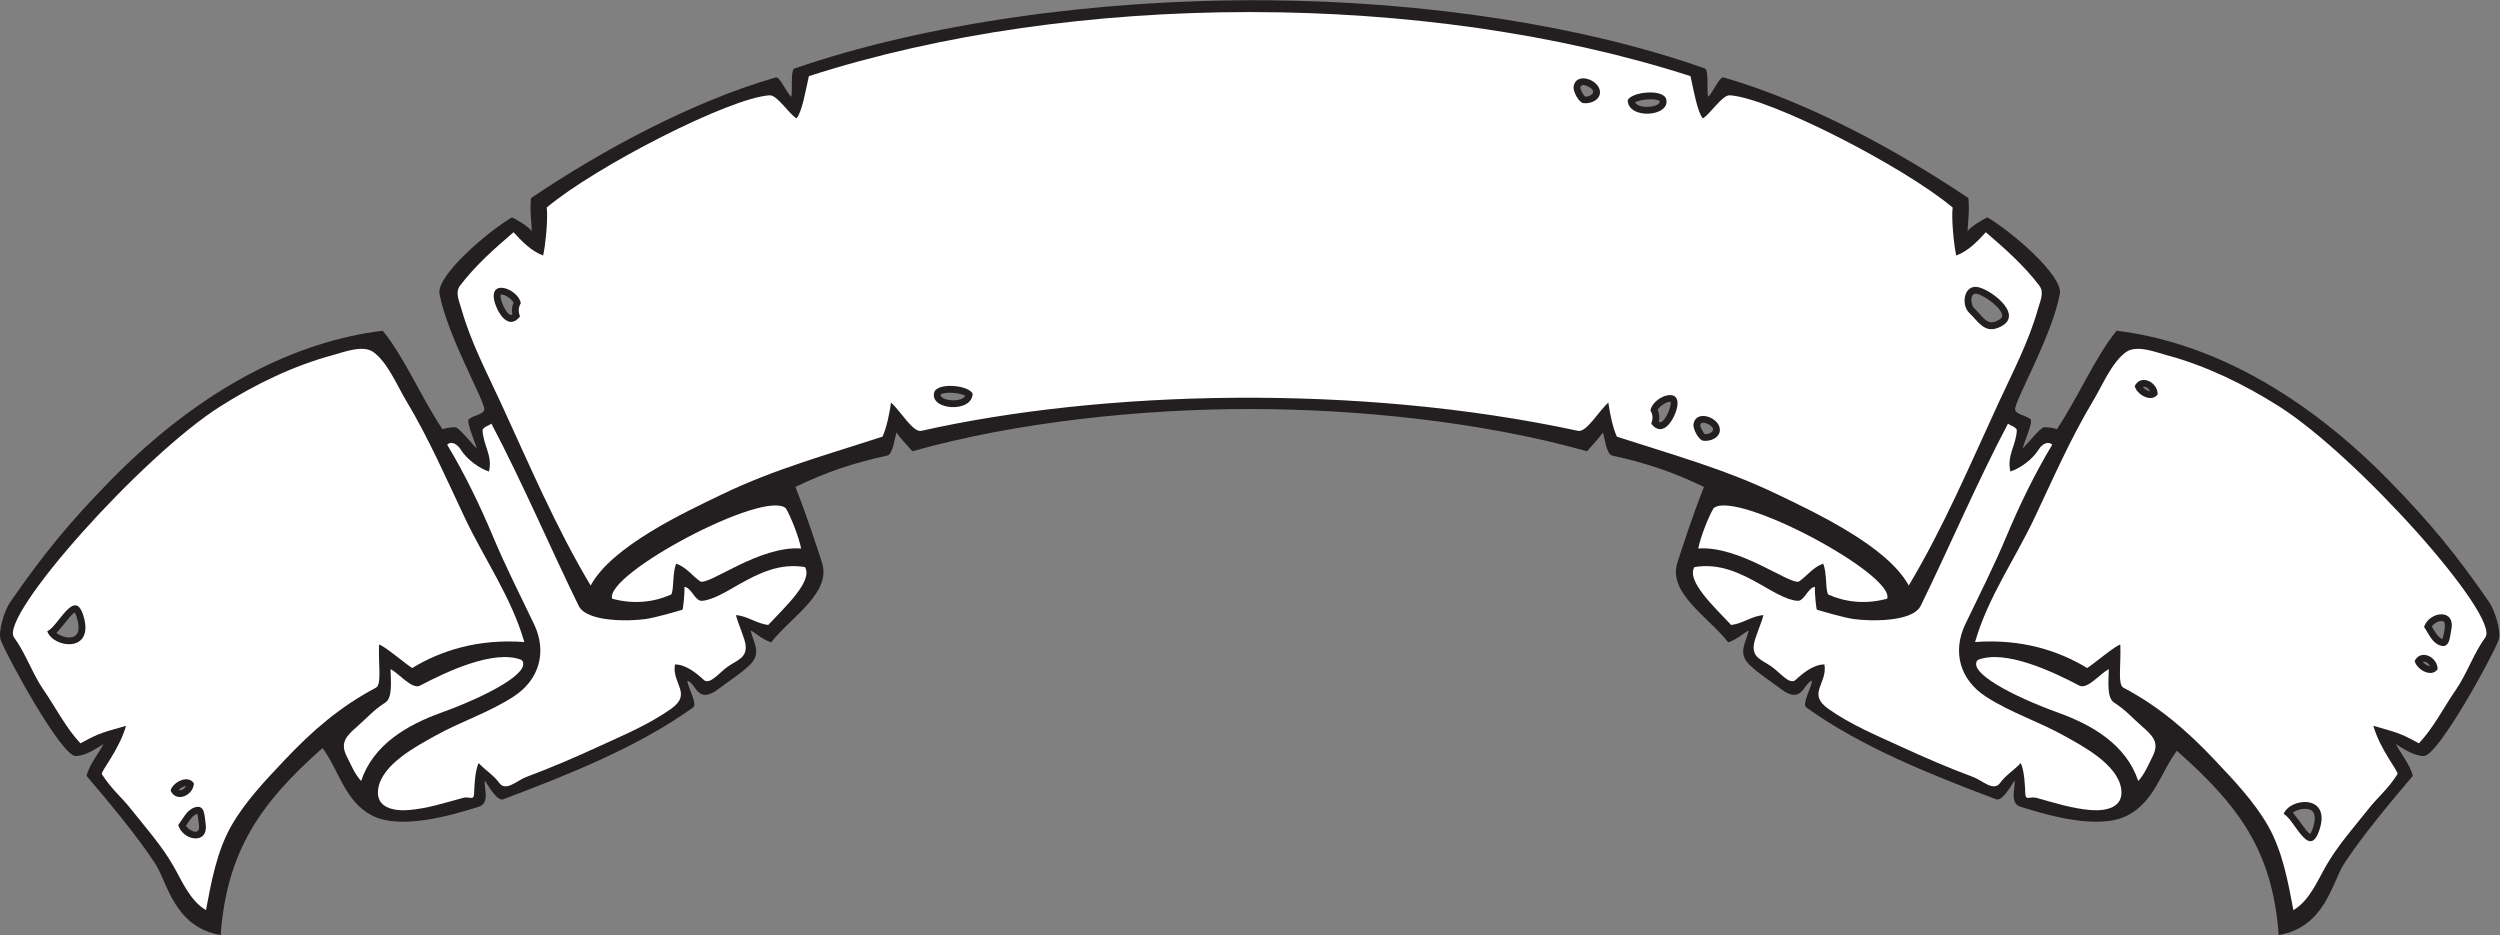
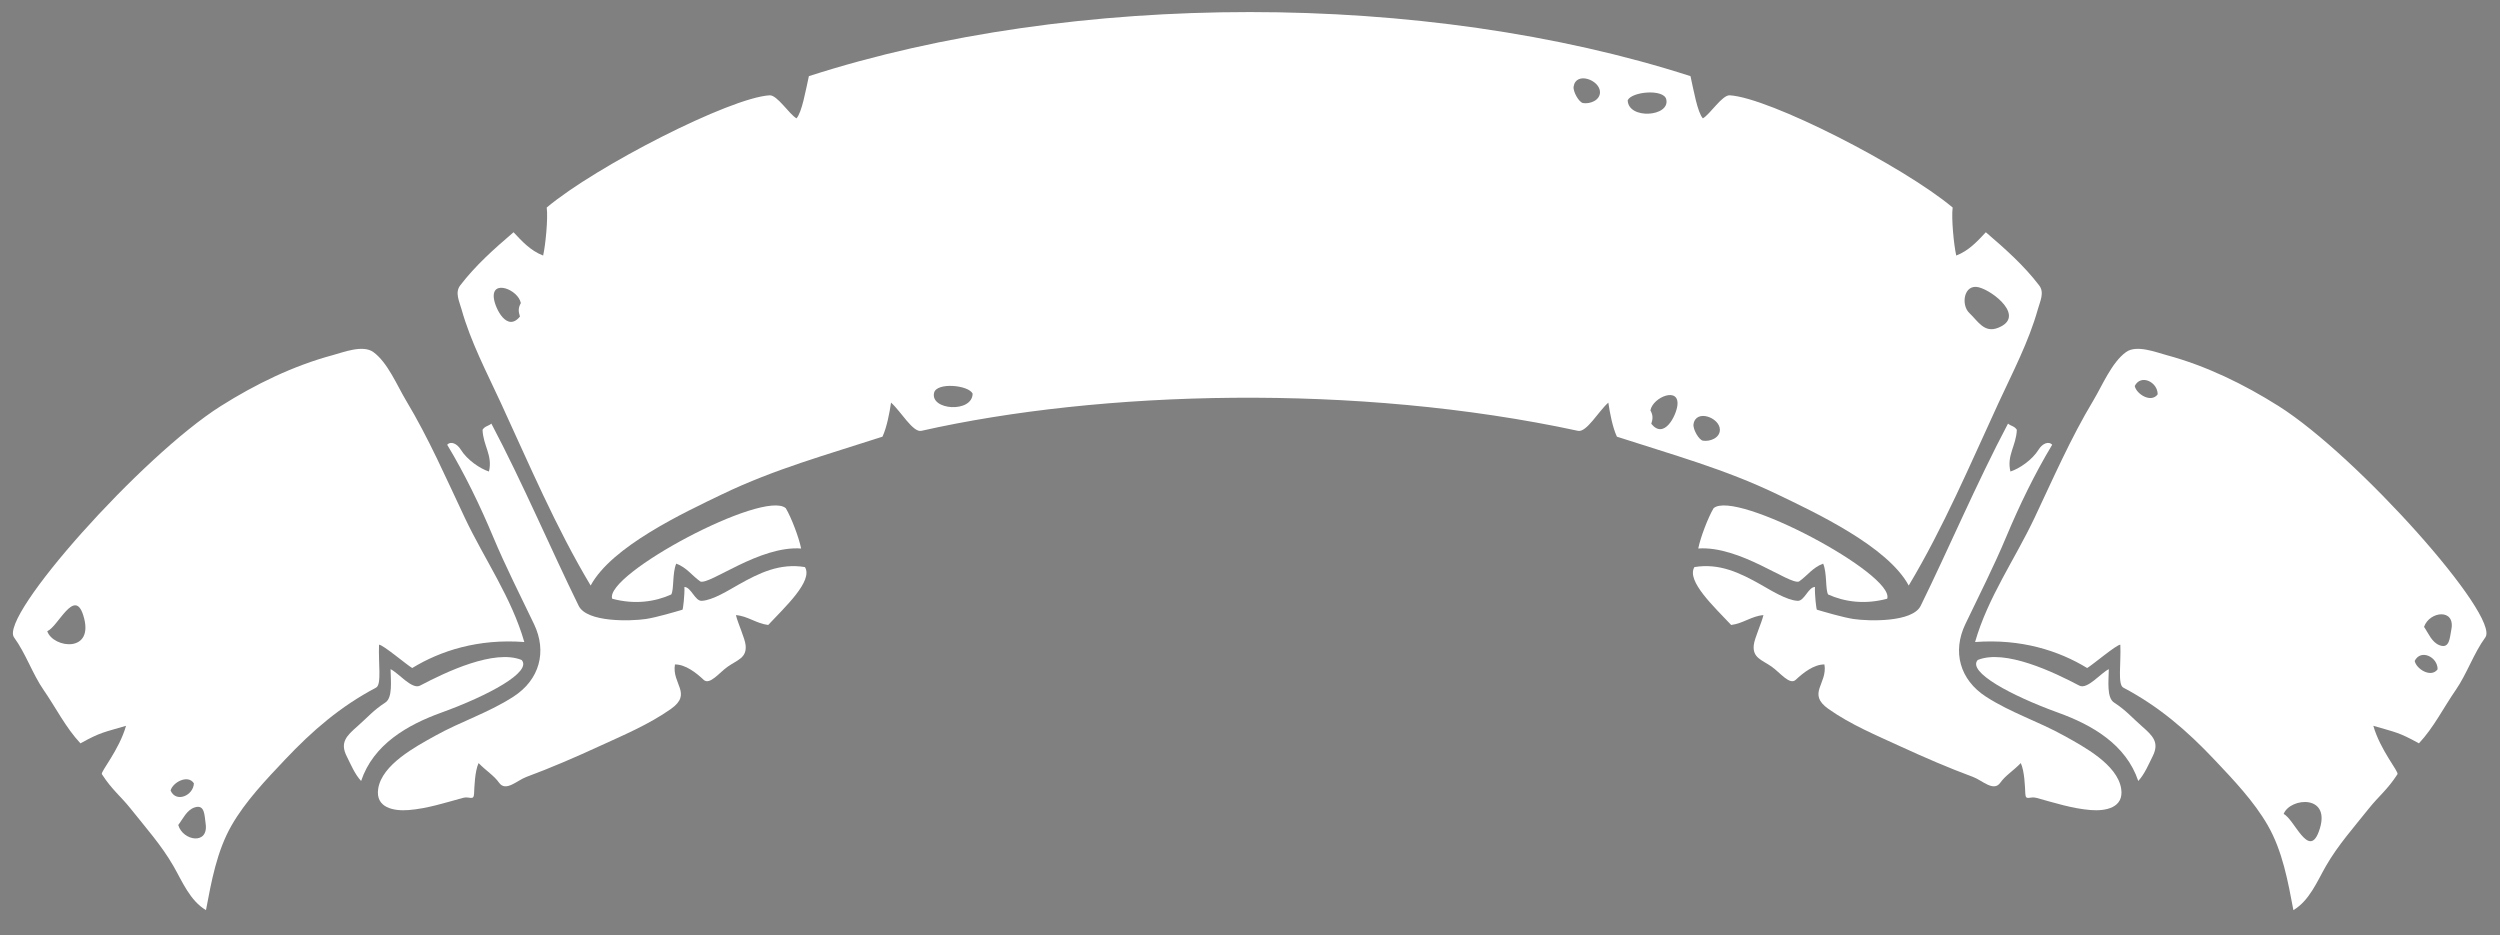
<svg xmlns="http://www.w3.org/2000/svg" viewBox="0 0 805.68 301.333" height="301.333" width="805.68" xml:space="preserve" id="svg2" version="1.1">
  <rect x="0" y="0" width="805.68" height="301.333" fill="#808080" stroke="none" />
  <defs id="defs6" />
  <g transform="matrix(1.333,0,0,-1.333,0,301.333)" id="g10">
    <g transform="scale(0.1)" id="g12">
-       <path id="path14" style="fill:#231f20;fill-opacity:1;fill-rule:evenodd;stroke:none" d="m 3875.52,1214.77 c 2.67,-9.16 8.69,-52.64 21.34,-55.42 83.28,-18.31 145.82,-39.06 222.72,-76 -28.23,-71.14 -54.24,-151.873 -64.26,-183.135 -23.46,-73.211 73.9,-130.188 122.94,-192.625 24.72,8.672 36.33,22.461 49.71,28.797 -6.99,-29.785 -27.97,-54.93 2.24,-83.699 22.88,-21.778 49.68,-38.293 74.69,-57.336 52.37,-39.864 54.27,12.968 75.79,19.621 -0.2,-16.047 -25.46,-56.289 -13.58,-64.856 C 4500.7,453.938 4671.79,386.32 4826.39,328 c 15.09,-5.684 39.52,39.297 43.94,45.301 3.26,-15.34 -13.36,-54.336 14.25,-63.055 69.92,-22.07 191.12,-56.816 259.47,-20.832 65.51,34.473 79.81,104.199 118.8,155.988 C 5411.21,314.336 5494.3,204.426 5509.09,0 c 112.14,18.828 129.13,127.277 157.27,171.035 42.86,66.641 115.18,152.707 167.1,213.957 -8.39,29.629 -27.72,50.996 -41.16,76.817 13.75,-8.907 43.31,-29.133 67.62,-29.024 34.41,0.137 163.55,235.992 180.68,279.785 7.92,20.262 -9.46,72.879 -21.68,90.684 -78.79,114.851 -145.24,195.535 -242.76,295.076 -223.52,228.13 -453.56,337.78 -658.87,362.65 -50.41,-60.96 -93.73,-162.21 -144.31,-237.96 -11.56,3.37 -21.97,5.04 -31.36,4.47 -9.39,-0.57 -44.07,-45.2 -51.54,-50.81 3.63,14.5 25.89,64.7 18.97,70.47 -11.53,9.61 -35.6,11.17 -37.17,23.41 -2.45,19.08 88.76,176.49 108.09,279.35 8.4,44.63 -119.59,153 -175.21,185.18 -6.3,-2.77 -39.16,-20.8 -47.79,-33.41 1.06,28.49 5.03,50.02 1.77,80.02 -172.53,116.36 -389.6,233.37 -592.05,291.82 -9.96,1.38 -24.63,-35.82 -36.98,-47 -3.81,13.46 1.97,59.13 -6.6,67.98 -291.79,103.75 -675.54,162.78 -1062.67,165.45 -412.1,2.84 -828.05,-57.3 -1140.95,-165.45 -8.58,-8.85 -2.79,-54.52 -6.6,-67.98 -12.36,11.18 -27.03,48.38 -36.98,47 -202.46,-58.45 -419.52,-175.46 -592.06,-291.82 -3.25,-30 0.72,-51.53 1.78,-80.02 -8.63,12.61 -41.49,30.64 -47.79,33.41 -55.63,-32.18 -183.61,-140.55 -175.22,-185.18 19.34,-102.86 110.56,-260.27 108.1,-279.35 -1.57,-12.24 -25.65,-13.8 -37.17,-23.41 -6.92,-5.77 15.33,-55.97 18.97,-70.47 -7.47,5.61 -42.16,50.24 -51.54,50.81 -9.38,0.57 -19.79,-1.1 -31.36,-4.47 -50.59,75.75 -93.901,177 -144.311,237.96 C 720,1436.11 489.961,1326.46 266.438,1098.33 168.91,998.789 102.477,918.105 23.676,803.254 11.457,785.449 -5.926,732.832 1.996,712.57 19.125,668.777 148.277,432.922 182.676,432.785 c 24.312,-0.109 53.879,20.117 67.617,29.024 -13.438,-25.821 -32.77,-47.188 -41.152,-76.817 C 261.055,323.742 333.375,237.676 376.234,171.035 404.371,127.277 421.367,18.828 533.5,0 c 14.797,204.426 97.887,320.918 246.246,451.984 38.988,-51.789 53.289,-128.097 118.793,-162.57 68.356,-35.984 189.551,-1.238 259.481,20.832 27.61,8.719 10.98,47.715 14.24,63.055 4.42,-6.004 28.85,-50.985 43.95,-45.301 154.6,58.32 325.68,125.938 459.27,222.117 11.9,8.567 -13.37,48.809 -13.58,64.856 21.52,-6.653 23.43,-59.485 75.79,-19.621 25.01,19.043 51.82,35.558 74.69,57.336 30.22,28.769 9.23,53.914 2.25,83.699 13.38,-6.336 24.99,-20.125 49.7,-28.797 49.05,62.437 146.39,119.422 122.94,192.625 -10.01,31.262 -36.02,111.995 -64.25,183.135 76.9,36.94 139.44,57.69 222.71,76 12.65,2.78 18.67,46.26 21.34,55.42 12.07,-15.87 24.36,-29.19 38.73,-45.2 251.97,71.05 554.86,102.15 815.5,102.15 260.64,0 563.52,-31.1 815.5,-102.15 14.37,16.01 26.66,29.33 38.72,45.2 z M 449.613,264.121 c 7.164,-11.648 35.821,-27.09 31.239,3 -0.672,4.395 -1.961,20.223 -3.973,26.102 -10.727,-2.832 -19.75,-17.618 -27.266,-29.102 z M 5198.14,1314.65 c -3.62,7.12 -11.68,12.83 -17.63,10.26 4.4,-5.03 12.13,-10.08 17.63,-10.26 z M 5543.27,295.617 c 12.45,-13.203 31.5,-44.648 41.69,-51.515 6.58,8.886 19.45,45.441 3.92,56.601 -10.99,7.891 -33.56,4.582 -45.61,-5.086 z m 331.66,354.356 c -3.61,7.117 -11.66,12.832 -17.63,10.254 4.42,-5.032 12.13,-10.079 17.63,-10.254 z m 4.28,95.965 c 6.96,-11.864 15.2,-27.02 25.79,-30.411 1.45,3.614 10,37.551 3.23,42.063 -7.04,4.687 -22.44,-2.043 -29.02,-11.652 z m -1768.6,486.772 c -0.04,-4.82 6.61,-17.56 10.89,-21.46 6.83,-2.83 35.95,8.73 8.85,23.55 -5.3,2.91 -18.08,8.08 -19.74,-2.09 z m -100.11,8.15 c 11.82,-8.54 31.86,37.29 28.38,48.1 -6.73,2.02 -25.37,-8.35 -31.11,-19.33 4.05,-9.74 4.68,-18.71 2.73,-28.77 z m 2.02,775.14 c -7.89,7.49 -45.66,4.96 -59.55,-2.76 9.13,-17.68 61.61,-12.19 59.55,2.76 z m -191.79,32.92 c -0.03,-4.83 6.63,-17.57 10.91,-21.46 6.82,-2.83 35.95,8.73 8.84,23.55 -5.3,2.9 -18.09,8.07 -19.75,-2.09 z m 959.13,-498.87 c -18.04,4.5 -15.91,-26.23 -7.35,-34.32 20.17,-19.03 29.9,-41.12 51.95,-32.47 4.79,1.88 15.1,6.56 15.93,12.68 2.32,17.17 -39.55,48.84 -60.53,54.11 z m -3541.07,-49.84 c -1.96,10.07 -1.33,19.03 2.72,28.77 -5.74,10.99 -24.38,21.35 -31.12,19.34 -3.47,-10.81 16.56,-56.65 28.4,-48.11 z M 2274.18,1306.6 c -2.07,-14.96 50.41,-20.45 59.54,-2.77 -13.89,7.72 -51.65,10.25 -59.54,2.77 z M 136.445,730.586 c 16.207,-14.148 69.653,-26.316 48.961,38.117 -0.718,2.235 -2.832,8.164 -4.859,11.199 -10.496,-6.336 -31.074,-36.765 -44.102,-49.316 z M 431.977,350.813 c 5.836,-2.864 14.152,2.441 18.117,9.375 -5.5,0.097 -13.461,-4.563 -18.117,-9.375 v 0" />
      <path id="path16" style="fill:#ffffff;fill-opacity:1;fill-rule:evenodd;stroke:none" d="m 2227.49,1218.96 c -20.43,-4.6 -49.52,47.28 -73.25,68.23 -3.47,-23.81 -10.26,-60.12 -20.76,-82.37 -133.79,-43.51 -259.81,-77.89 -386.82,-138.88 -93.38,-44.85 -267.9,-126.526 -318.66,-220.987 -84.33,140.867 -148.36,292.527 -217.04,441.297 -33.79,73.2 -73.22,148.32 -95.02,226.15 -5.59,19.98 -16.55,40.82 -3.4,58.05 37.05,48.55 82.63,88.91 129.02,128.64 20.63,-22 40.82,-44.45 71.54,-56.36 5.84,25.87 12.07,89.75 8.68,116.14 119.92,100.47 443.47,265.68 538.86,271.28 18.36,1.08 47.32,-45.65 65.04,-55.74 13.18,14.87 22.28,68.02 29.89,102.05 641.01,206.58 1490.45,206.58 2131.45,0 7.62,-34.03 16.72,-87.18 29.89,-102.05 17.73,10.09 46.68,56.82 65.05,55.74 95.38,-5.6 418.94,-170.81 538.86,-271.28 -3.4,-26.39 2.83,-90.27 8.67,-116.14 30.72,11.91 50.92,34.36 71.55,56.36 46.38,-39.73 91.96,-80.09 129.02,-128.64 13.14,-17.23 2.19,-38.07 -3.41,-58.05 -21.79,-77.83 -61.22,-152.95 -95.01,-226.15 -68.68,-148.77 -132.71,-300.43 -217.04,-441.297 -50.76,94.461 -225.28,176.137 -318.65,220.987 -127.02,60.99 -253.04,95.37 -386.84,138.88 -10.5,22.25 -17.29,58.56 -20.75,82.37 -23.73,-20.95 -52.77,-72.64 -73.25,-68.23 -535.7,115.47 -1154.31,97.67 -1587.62,0 z M 430.93,265.988 v 0 c 11.383,-38.84 74.199,-48.898 66.183,3.602 -2.89,18.976 -1.484,47.012 -26.332,38.984 -19.527,-6.308 -28.269,-27.605 -39.851,-42.586 z M 5161.05,1327.32 v 0 c 14.66,29.71 55.65,9.63 55.43,-20.11 -15.51,-21.61 -51.34,0.21 -55.43,20.11 z M 5521.01,292.688 v 0 c 15.86,40.664 119.42,48.574 84.75,-43.438 -24.54,-65.168 -59.06,31.25 -84.75,43.438 z m 316.84,369.949 v 0 c 14.66,29.718 55.66,9.629 55.43,-20.117 -15.51,-21.602 -51.34,0.214 -55.43,20.117 z M 5860.46,745 v 0 c 13.29,38.223 76.52,45.176 65.93,-6.875 -3.83,-18.797 -3.82,-46.875 -28.23,-37.625 -19.2,7.266 -26.88,28.973 -37.7,44.5 z m -1766.15,490.02 c 5.73,37.34 63.42,15.98 63.76,-13.19 0.26,-20.17 -24.18,-29.37 -40.91,-26.65 -9.87,1.61 -24.7,27.78 -22.85,39.84 z m -104.25,33.45 v 0 c 6.28,32.49 71.46,58.39 65.19,11.18 -3.27,-24.56 -31.98,-82.33 -63.02,-43.7 4.16,13.03 4.22,21.03 -2.17,32.52 z m 38.34,751.98 v 0 c 10.08,-42.34 -92.22,-49.53 -93.21,-2.17 10.08,21.04 87.11,27.84 93.21,2.17 z m -223.96,30.77 c 5.74,37.35 63.42,15.98 63.77,-13.19 0.25,-20.16 -24.18,-29.37 -40.91,-26.64 -9.88,1.6 -24.71,27.77 -22.86,39.83 z m 979.42,-485.21 v 0 c 35.27,-8.87 114.09,-71.57 46.61,-98.06 -33.49,-13.15 -48.28,16.03 -69.25,35.82 -21.09,19.91 -13.22,71.21 22.64,62.24 z m -3524.64,-38.19 v 0 c -6.27,32.5 -71.46,58.4 -65.19,11.19 3.27,-24.56 31.97,-82.34 63.02,-43.71 -4.16,13.04 -4.22,21.03 2.17,32.52 z m 999.07,-216.78 v 0 c -10.07,-42.34 92.22,-49.53 93.22,-2.17 -10.08,21.04 -87.12,27.84 -93.22,2.17 z M 114.27,734.543 v 0 c 13.832,-41.398 116.875,-54.426 86.8,39.187 -21.289,66.297 -60.539,-28.289 -86.8,-39.187 z M 412.426,349.375 v 0 c 13.176,-30.41 55.113,-12.371 56.359,17.344 -14.43,22.344 -51.289,2.324 -56.359,-17.344 z M 4775.02,708.379 c 111.43,8.359 202.61,-21.063 270.99,-62.871 12.99,7.539 71.37,56.992 80.21,56.367 1.94,-44.824 -6.81,-96.309 7.13,-103.699 86.78,-45.949 153.58,-103.684 220.39,-174.336 45.86,-48.516 95.71,-100.762 129.07,-158.965 35.56,-62.043 48.71,-135.285 61.81,-204.688 38.74,22.957 57.4,69.55 78.83,106.876 28.76,50.066 67.94,93.945 103.72,138.984 23.38,29.422 44.87,45.156 69.09,82.82 3.68,5.723 -41.47,57.805 -58.4,116.965 53.02,-15.773 60.89,-15.019 110.26,-42.422 35.92,38.418 59.29,86.074 89.03,129.004 26.78,38.66 43.39,88.77 71.48,127.149 37,50.554 -308.95,438.777 -499.68,559.187 -83.77,52.87 -175.19,97.46 -271.08,123.29 -25.82,6.96 -72.41,25.5 -97.66,7.47 -34.71,-24.81 -57.83,-81.46 -79.32,-117.24 -54.87,-91.32 -96.7,-187.67 -142.15,-283.73 -47.5,-100.388 -112.79,-192.395 -143.72,-300.161 z m -3507.44,0 c -111.43,8.359 -202.61,-21.063 -270.982,-62.871 -13.004,7.539 -71.387,56.992 -80.215,56.367 -1.942,-44.824 6.808,-96.309 -7.137,-103.699 C 822.465,552.227 755.668,494.492 688.855,423.84 642.992,375.324 593.141,323.078 559.785,264.875 524.223,202.832 511.078,129.59 497.98,60.188 c -38.746,22.957 -57.406,69.55 -78.835,106.876 -28.754,50.066 -67.946,93.945 -103.719,138.984 -23.379,29.422 -44.867,45.156 -69.086,82.82 -3.684,5.723 41.469,57.805 58.39,116.965 -53.015,-15.773 -60.882,-15.019 -110.253,-42.422 -35.922,38.418 -59.289,86.074 -89.028,129.004 -26.777,38.66 -43.394,88.77 -71.48,127.149 -36.992,50.554 308.945,438.777 499.683,559.187 83.766,52.87 175.188,97.46 271.071,123.29 25.82,6.96 72.418,25.5 97.656,7.47 34.711,-24.81 57.832,-81.46 79.324,-117.24 54.867,-91.32 96.697,-187.67 142.147,-283.73 47.5,-100.388 112.79,-192.395 143.73,-300.161 v 0" />
      <path id="path18" style="fill:#ffffff;fill-opacity:1;fill-rule:evenodd;stroke:none" d="M 4854.62,1236.41 C 4779.07,1093.4 4709.8,930.754 4643.56,795.969 c -19.95,-40.637 -126.54,-37.266 -162.41,-31.926 -25.42,3.781 -72.78,17.871 -88.53,22.473 -1.37,0.398 -5.53,36.179 -4.71,55.039 -16.2,-0.508 -25.55,-34.25 -41.68,-33.586 -26.66,1.105 -66.29,26.261 -88.77,38.945 -51.26,28.918 -100.52,52.637 -160.98,42.637 -20.22,-33.602 48.62,-96.856 88.88,-139.981 29,3.633 49.97,21.836 78.04,23.848 -4.86,-20.223 -21.69,-55.879 -23.42,-72.637 -3.18,-30.879 19.72,-35.515 43.24,-51.98 20.28,-14.192 43.66,-45.606 58.3,-31.719 17.43,16.512 43.73,37.305 69.3,37.098 7.94,-46.922 -42.88,-70.418 9.7,-107.578 53.71,-37.957 116.17,-63.954 175.68,-91.309 57.13,-26.27 114.91,-51.238 173.88,-73.094 22.63,-8.398 49.73,-36.972 66.03,-13.847 12.17,17.253 30.87,28.281 49.48,47.371 9.22,-20.594 10.04,-57.09 10.89,-73.895 0.91,-18.32 10.75,-5.812 26.87,-10.226 43.02,-11.786 86.21,-25.789 130.91,-29.434 35.99,-2.93 81.25,5.109 73.98,51.68 -9.12,58.468 -90.67,101.672 -137.07,127.531 -63.6,35.437 -128.5,55.351 -189.59,94.726 -64.04,41.297 -81.6,109.481 -50.2,175.254 34.26,71.786 68.38,138.231 99.3,212.059 31.49,75.192 68.61,151.832 110.78,221.892 -8.8,9.59 -23.93,2.75 -32.8,-11.68 -15.37,-24.99 -46.62,-46.17 -68.16,-53.04 -9.45,39.39 14.05,62.1 15.48,100.95 -6,9.17 -12.87,8.19 -21.36,14.87 z m -3666.64,0 c 75.54,-143.01 144.82,-305.656 211.05,-440.441 19.96,-40.637 126.54,-37.266 162.42,-31.926 25.41,3.781 72.77,17.871 88.53,22.473 1.37,0.398 5.53,36.179 4.71,55.039 16.19,-0.508 25.54,-34.25 41.67,-33.586 26.67,1.105 66.29,26.261 88.77,38.945 51.26,28.918 100.52,52.637 160.98,42.637 20.23,-33.602 -48.61,-96.856 -88.88,-139.981 -28.99,3.633 -49.96,21.836 -78.03,23.848 4.86,-20.223 21.69,-55.879 23.41,-72.637 3.19,-30.879 -19.71,-35.515 -43.24,-51.98 -20.27,-14.192 -43.65,-45.606 -58.3,-31.719 -17.42,16.512 -43.73,37.305 -69.29,37.098 -7.94,-46.922 42.88,-70.418 -9.71,-107.578 -53.71,-37.957 -116.17,-63.954 -175.68,-91.309 -57.13,-26.27 -114.91,-51.238 -173.87,-73.094 -22.63,-8.398 -49.74,-36.972 -66.04,-13.847 -12.16,17.253 -30.87,28.281 -49.46,47.371 -9.23,-20.594 -10.05,-57.09 -10.9,-73.895 -0.92,-18.32 -10.75,-5.812 -26.87,-10.226 -43.02,-11.786 -86.21,-25.789 -130.914,-29.434 -35.988,-2.93 -81.246,5.109 -73.981,51.68 9.122,58.468 90.675,101.672 137.075,127.531 63.59,35.437 128.5,55.351 189.58,94.726 64.05,41.297 81.6,109.481 50.21,175.254 -34.26,71.786 -68.38,138.231 -99.3,212.059 -31.49,75.192 -68.61,151.832 -110.78,221.892 8.8,9.59 23.92,2.75 32.79,-11.68 15.37,-24.99 46.62,-46.17 68.17,-53.04 9.44,39.39 -14.06,62.1 -15.48,100.95 6,9.17 12.86,8.19 21.36,14.87 v 0" />
      <path id="path20" style="fill:#ffffff;fill-opacity:1;fill-rule:evenodd;stroke:none" d="m 4781.53,665.02 c -26.26,-28.711 80.53,-86.219 194.58,-127.508 81.76,-29.59 163.82,-76.653 193.46,-165.149 15.66,17.2 24.62,39.563 34.92,60.071 16.69,33.171 0.09,49.257 -25.34,71.589 -26.22,23.028 -38.98,39.122 -68.1,58.028 -17.97,11.679 -13.25,51.172 -12.7,80.683 -18.54,-8.457 -51.76,-49.988 -71.12,-39.793 -62.64,32.997 -179.7,88.829 -245.7,62.079 z m -3520.47,0 c 26.26,-28.711 -80.53,-86.219 -194.57,-127.508 -81.767,-29.59 -163.822,-76.653 -193.467,-165.149 -15.652,17.2 -24.617,39.563 -34.921,60.071 -16.684,33.171 -0.094,49.257 25.339,71.589 26.227,23.028 38.985,39.122 68.098,58.028 17.977,11.679 13.258,51.172 12.703,80.683 18.535,-8.457 51.766,-49.988 71.118,-39.793 62.65,32.997 179.71,88.829 245.7,62.079 z m 675.76,269.433 c -100.42,7.277 -220.28,-88.047 -243.47,-79.824 -20.75,14.453 -32.71,33.691 -58.47,43.281 -9.72,-22.801 -5.13,-63.015 -12.08,-74.637 -39.91,-17.882 -88.66,-24.757 -142.78,-10.207 -19.42,58.926 366.52,264.814 419.7,218.884 13.27,-22.03 32.22,-71.997 37.1,-97.497 z m 2168.95,0 c 100.42,7.277 220.28,-88.047 243.48,-79.824 20.74,14.453 32.71,33.691 58.48,43.281 9.71,-22.801 5.11,-63.015 12.07,-74.637 39.9,-17.882 88.66,-24.757 142.77,-10.207 19.42,58.926 -366.52,264.814 -419.69,218.884 -13.27,-22.03 -32.23,-71.997 -37.11,-97.497 v 0" />
    </g>
  </g>
</svg>